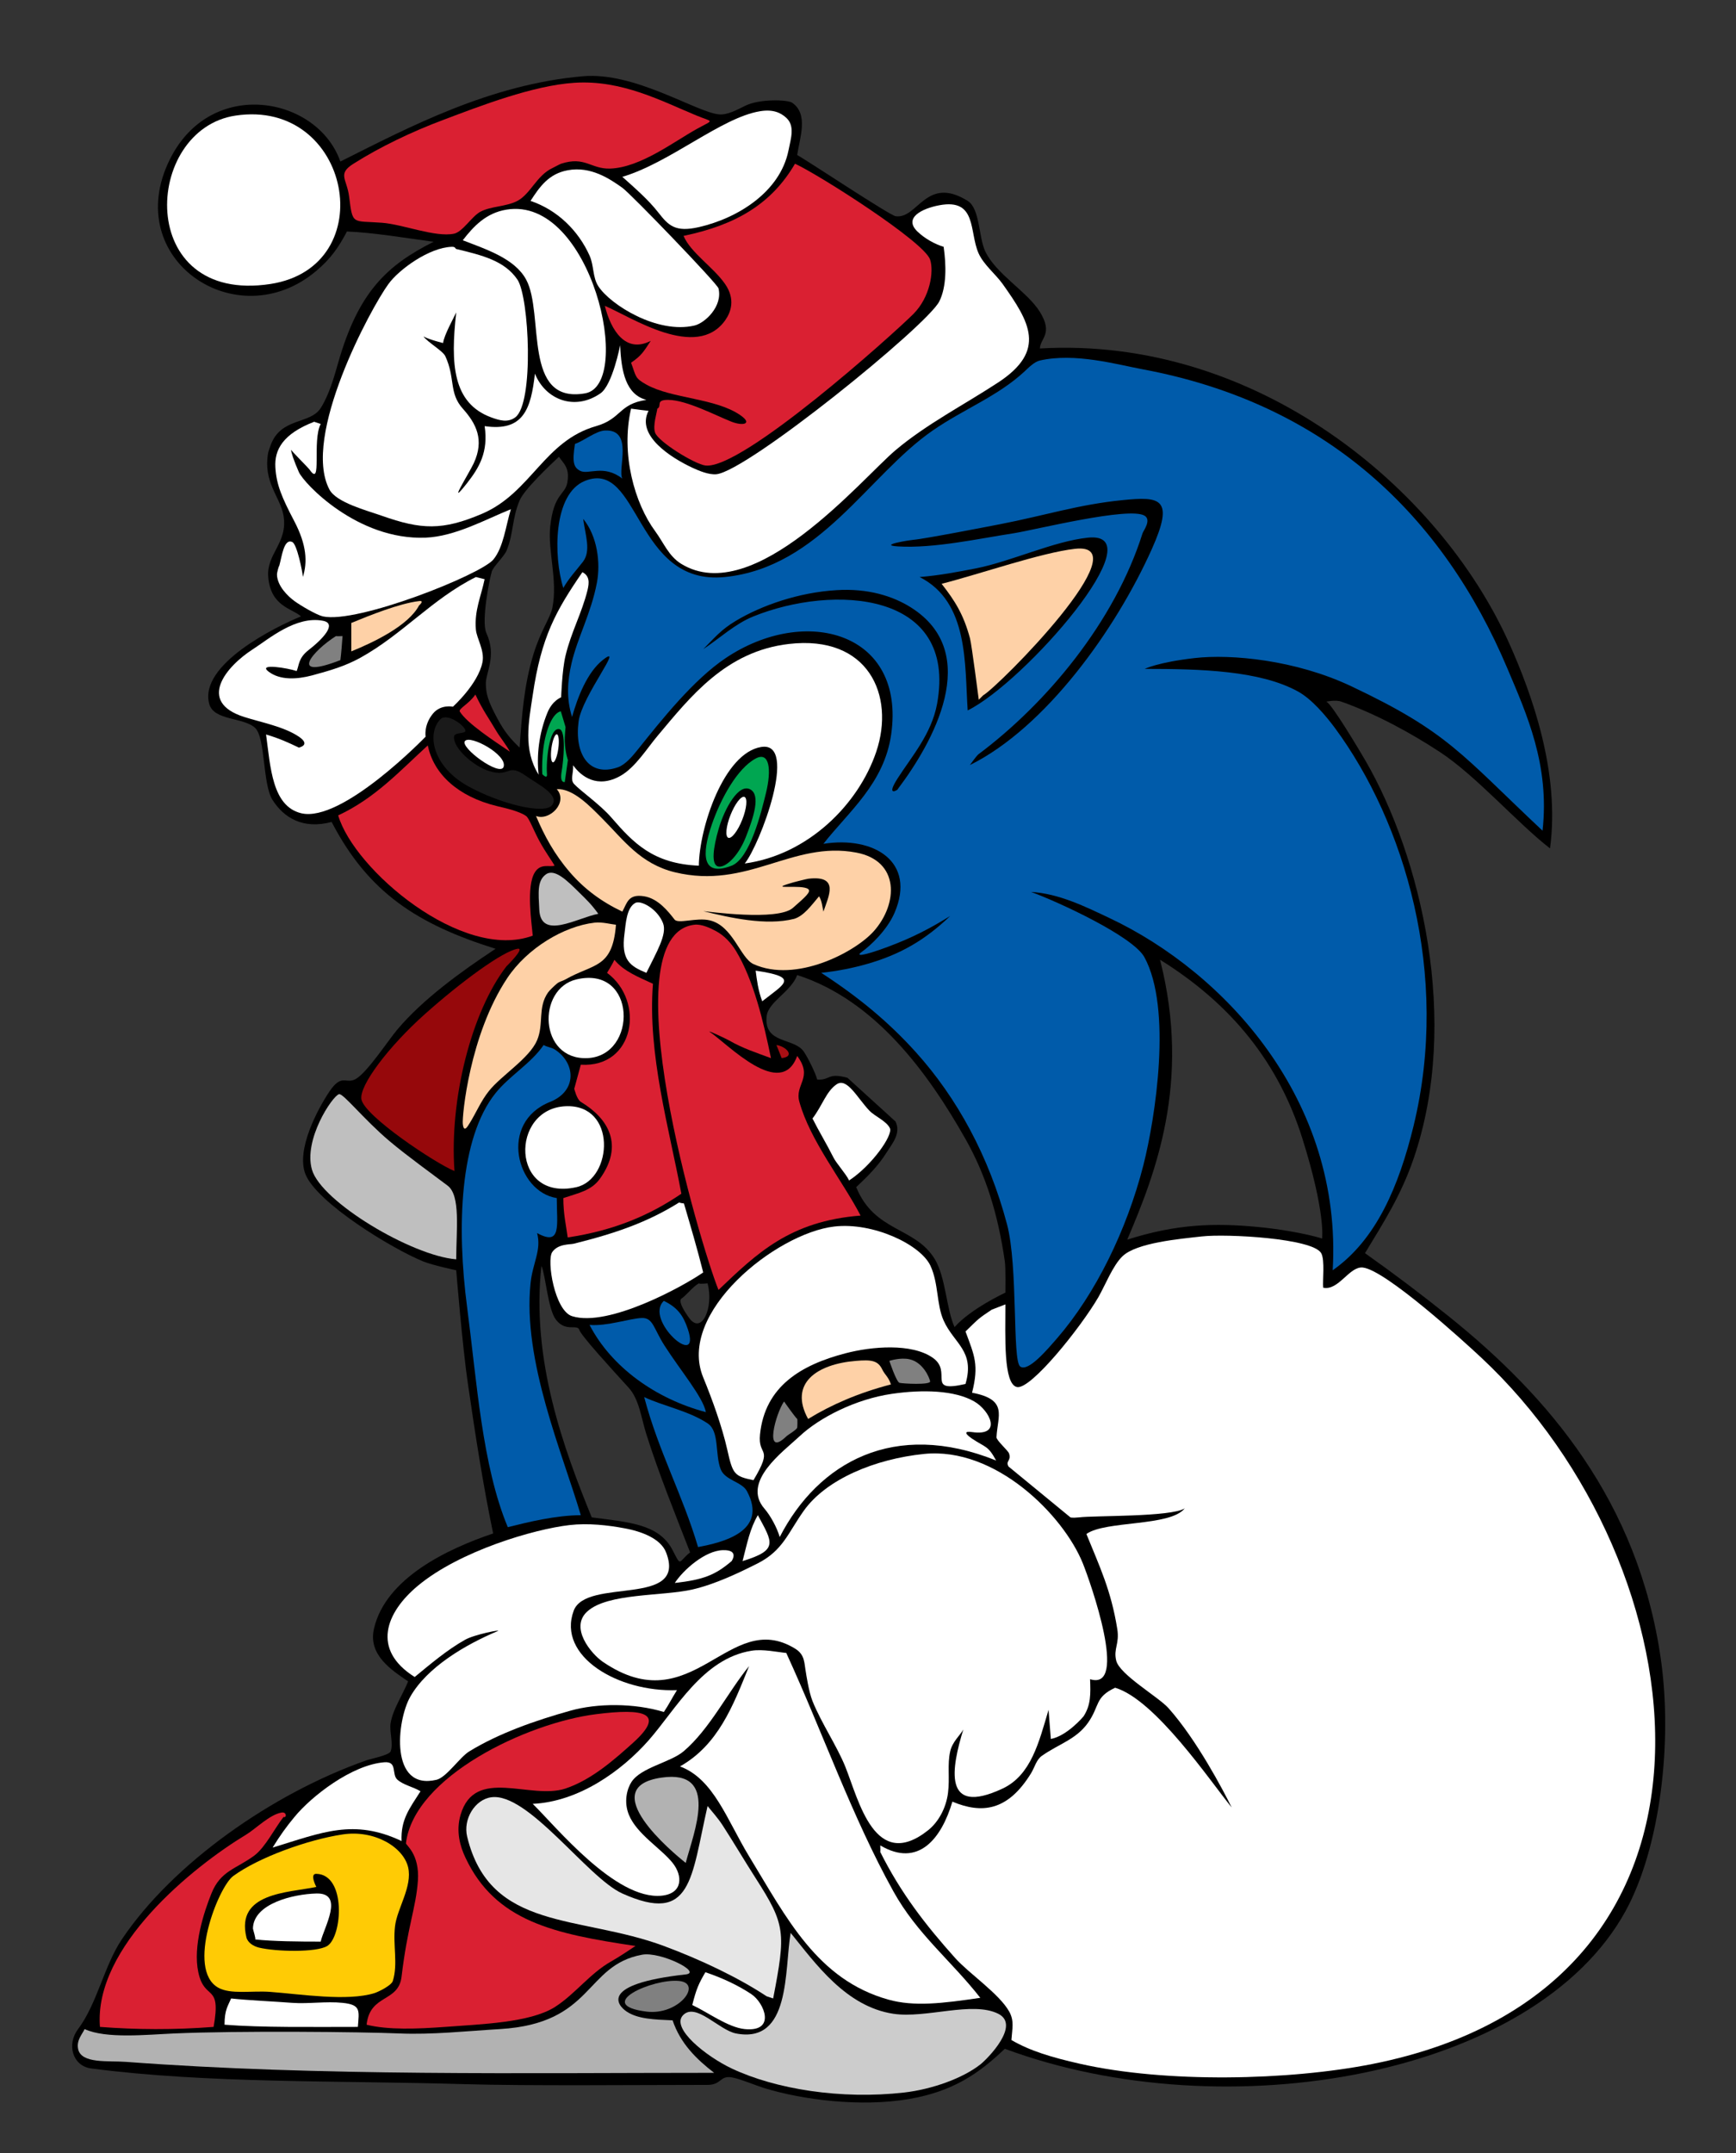
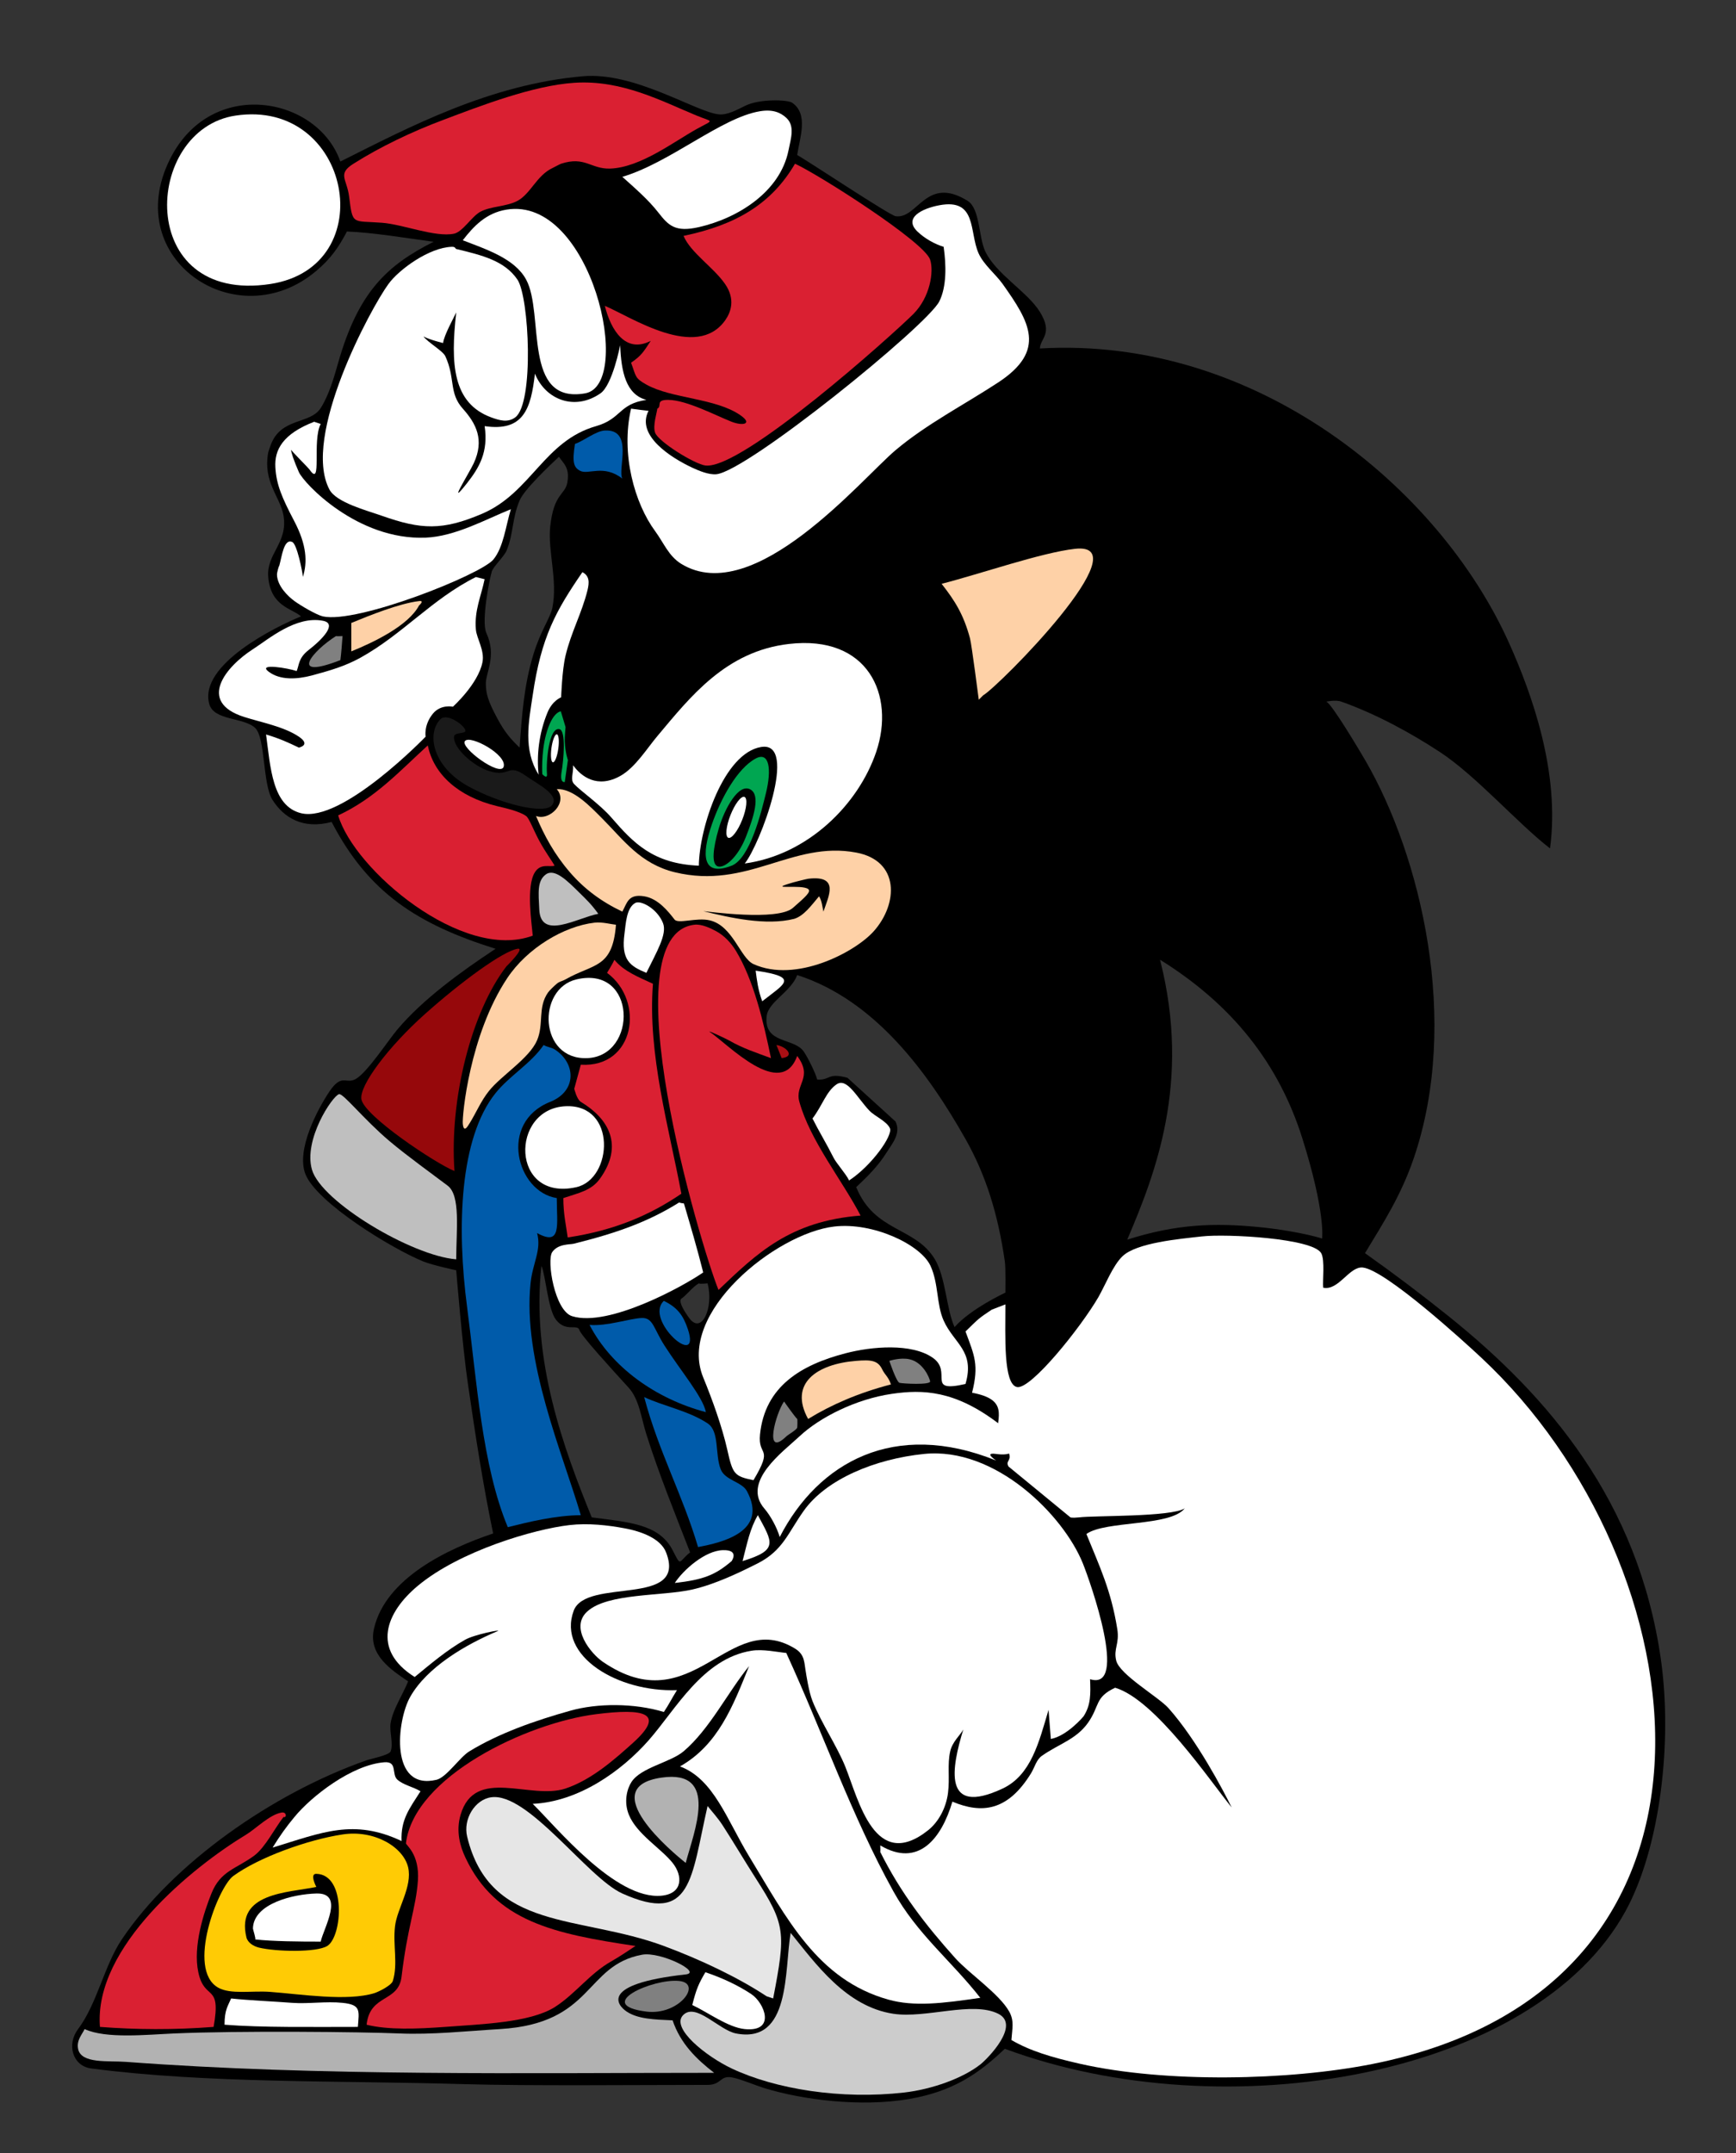
<svg xmlns="http://www.w3.org/2000/svg" version="1.1" id="      C  _x201E__x7C__1" x="0px" y="0px" width="196px" height="243px" viewBox="0 0 196 243" enable-background="new 0 0 196 243" xml:space="preserve">
  <rect x="0" y="0" width="196" height="243" fill="#333333" stroke="none" />
  <g>
    <path d="M187.512,187.21c-2.561-17.807-12.676-29.621-23.966-38.682c-3.077-2.468-6.219-4.836-9.435-7.111   c2.144-3.532,4.06-6.516,5.487-10.657c5.329-15.555,0.787-34.179-5.429-44.914c-0.54-0.925-3.902-6.609-4.442-6.663   c0,0,1.072-0.239,1.727,0c3.918,1.396,7.774,3.493,11.105,5.676c4.08,2.668,8.783,8.05,12.442,10.883   c1.157-8.583-2.065-17.464-4.603-23.133c-7.92-17.66-28.68-34.699-52.993-33.283c0.039-1.157,1.534-1.652,0-4.131   c-1.417-2.288-4.966-4.266-6.176-6.849c-0.749-1.596-0.58-4.807-1.975-5.676c-4.714-2.936-5.645,2.105-8.144,1.728   c-0.671-0.108-9.57-6.015-11.105-6.91c0.277-1.905,1.316-4.6-0.572-5.897c-0.496-0.341-3.659-0.472-5.311,0.354   c-0.939,0.469-2.021,1.053-2.952,0.962c-2.596-0.254-9.489-4.82-15.35-4.303c-10.519,0.917-19.58,5.714-27.393,9.625   C35.851,10.882,23.83,8.62,19.18,17.981c-5.614,11.275,7.583,20.165,16.534,12.586c1.558-1.319,2.46-2.545,3.455-4.442   c2.885,0.108,6.683,0.738,9.783,1.162c-5.26,2.646-8.498,5.666-10.77,13.645c-0.477,1.673-1.029,3.633-1.977,5.122   c-1.214,1.884-4.538,1-5.673,4.256c-0.054,0.131-0.247,0.74-0.247,0.74c-0.625,3.378,1.365,4.99,1.728,7.157   c0.501,3.085-1.951,4.278-1.728,6.91c0.284,3.347,2.707,3.54,3.702,4.442c-2.792,1.133-11.56,5.429-10.365,9.871   c0.509,1.92,3.895,1.496,5.183,2.715c1.188,1.125,0.817,6.347,1.974,8.144c1.272,1.99,3.419,3.329,6.663,2.468   c4.149,7.981,9.68,11.542,18.508,14.313c-3.802,2.506-8.205,5.676-11.105,9.131c-0.987,1.165-3.399,4.849-4.687,5.566   c-1.165,0.633-1.553-0.71-3.01,1.476c-1.244,1.868-3.748,6.493-2.668,9.246c1.265,3.239,9.817,8.452,13.326,9.871   c1.049,0.424,3.702,0.987,3.702,0.987s0.698,8.624,1.338,12.942c0.841,5.761,1.676,11.191,2.833,16.76   c-5.143,1.729-12.136,5.033-13.455,10.74c-0.694,2.984,2.02,4.695,3.855,5.952c-0.648,1.581-1.712,3.139-1.974,4.689   c-0.17,0.949,0.332,2.306,0,3.208c-0.17,0.439-2.303,0.852-2.766,1.021c-10.596,3.733-21.827,11.618-27.588,20.202   c-1.982,2.938-2.784,7.257-4.936,10.118c-1.311,1.727-0.627,4.167,1.48,4.442c13.104,1.708,27.797,1.354,41.96,1.767   c7.482,0.218,19.737,0.089,27.617,0.089c1.593,0,1.38-1.056,2.715-0.856c0.81,0.116,2.798,0.936,3.716,1.222   c4.342,1.326,10.858,2.151,16.287,1.234c5.013-0.856,7.905-2.869,10.858-5.676c12.497,4.631,27.46,5.41,40.578,2.698   c13.118-2.711,24.391-8.914,29.508-18.245C187.438,208.519,188.854,196.588,187.512,187.21z M58.665,84.365   c-1.08-1.025-1.712-1.813-2.468-3.208c-1.138-2.086-1.326-2.899-1.345-4.004c-0.021-1.24,1.258-3.125,0.059-5.724   c-0.596-1.292,0.357-6.139,0.62-6.949c0.169-0.547,1.368-1.662,1.653-2.325c0.802-1.905,0.609-3.617,1.481-5.676   c0.509-1.234,3.377-3.933,4.442-4.936c0.54,0.802,1.229,1.216,0.952,2.89c-0.254,1.458-1.534,1.18-1.939,5.007   c-0.288,2.723,0.864,6.054,0.247,9.131c-0.239,1.18-1.313,2.556-2.144,5.277C59.161,77.33,58.919,80.702,58.665,84.365z    M75.939,174.933c-1.558-3.015-5.09-3.154-9.131-3.702c-3.139-7.704-6.864-17.76-5.676-28.379c0.478,1.103,0.734,4.884,1.627,6.059   c1.121,1.476,2.415,0.438,2.656,1.181c0.206,0.635,3.419,4.16,5.547,6.491c1.217,1.333,1.421,3.397,2.015,5.271   c1.388,4.411,3.277,9.062,4.936,13.326C76.541,176.291,76.95,176.892,75.939,174.933z M77.808,148.734   c-1.416-1.947-0.882-2.181-0.882-2.181c0.609-0.417,1.265-1.334,1.975-1.728c0.139,0.1,0.81,0,0.987,0   C80.605,147.548,79.225,150.682,77.808,148.734z M113.511,145.872c0,0-3.895,1.8-5.737,3.89c-0.933-2.028-0.987-5.591-2.221-7.65   c-2.229-3.702-6.802-3.031-8.884-8.144c1.334-1.272,2.429-2.321,3.455-3.948c0.563-0.91,1.635-2.098,0.987-3.455l-5.429-4.936   c-2.294-0.63-1.904,0.304-3.416,0.196c-0.185-0.725-1.057-2.486-1.52-3.157c-1.11-1.604-4.488-0.825-4.195-3.948   c0.146-1.658,2.73-2.753,3.455-4.689c8.807,2.838,14.768,11.028,19.002,18.508c2.252,3.979,3.655,8.36,4.442,13.82   C113.558,143.114,113.511,145.872,113.511,145.872z M149.272,139.765c-1.99-0.609-4.993-1.088-7.2-1.298   c-4.957-0.472-9.206-0.354-14.803,1.424c3.119-7.326,7.249-17.712,3.702-31.588c8.174,5.074,13.404,11.722,16.058,20.131   S149.272,139.765,149.272,139.765z" />
    <path fill="#FFFFFF" d="M26.09,225.523c-0.347,0.848-0.74,1.265-0.74,2.961c4.249,0.332,9.771,0.247,15.054,0.247   c0.139-1.828,0.378-2.499-1.728-2.714c-1.851-0.193-3.825,0.131-5.676,0C31.133,225.87,27.964,225.731,26.09,225.523z" />
    <path fill="#808080" d="M76.68,223.549c-2.954-0.309-9.748,2.691-3.702,3.455C76.656,227.466,79.355,223.819,76.68,223.549z" />
    <path fill="#FFFFFF" d="M79.641,222.562c-0.756,1.288-1.026,1.89-1.481,3.702c1.72,0.794,4.018,2.522,5.923,2.715   c3.586,0.354,2.213-2.977,0.74-3.949C83.266,224.004,81.538,223.202,79.641,222.562z" />
    <path fill="#B2B2B2" d="M72.484,220.587c-6.509,1.21-5.417,7.754-16.041,8.391c-3.852,0.23-7.647,0.65-11.352,0.494   c-4.402-0.186-18.292-0.316-25.418,0c-3.077,0.131-7.712,0.625-10.118-0.494c-0.277,0.594-0.925,1.242-0.74,2.221   c0.324,1.728,3.424,1.327,5.429,1.481c21.886,1.635,45.137,1.234,66.384,1.234c-1.959-1.512-3.802-3.285-4.689-5.923   c-2.098-0.092-3.918-0.146-5.183-0.987c-0.964-0.64-3.275-3.088,6.663-4.195C79.342,222.594,74.566,220.194,72.484,220.587z" />
    <path fill="#CCCCCC" d="M89.266,218.12c-0.717,4.226,0.023,12.555-6.169,11.352c-1.92-0.378-4.525-3.53-5.967-2.074   c-1.441,1.456,2.589,4.657,5.473,6.022c4.943,2.337,12.354,3.532,19.495,2.715c3.124-0.363,6.617-1.597,8.638-3.208   c0.763-0.617,4.519-4.403,1.974-5.676c-2.923-1.465-8.144,0.555-11.845,0C95.512,226.441,92.088,221.598,89.266,218.12z" />
    <path fill="#DA2032" d="M31.766,204.547c-1.334,0.239-2.884,1.82-3.948,2.468c-6.015,3.632-17.251,12.67-16.534,21.716   c4.049,0.316,8.391,0.347,12.833,0c0.902-5.043-1.018-2.83-1.728-6.169c-0.632-2.938,0.648-6.825,1.481-8.884   c1.033-2.583,2.774-2.752,4.841-4.279c1.249-0.933,2.315-3.109,3.302-4.358C32.375,205.187,32.398,204.423,31.766,204.547z" />
    <path fill="#E6E6E6" d="M55.457,202.819c-1.843,0.254-3.192,2.476-2.714,4.442c2.583,10.712,12.693,8.799,22.21,12.339   c4.112,1.525,8.374,3.548,11.599,5.676c0,0,0.694,0.224,0.74,0.247c1.442-7.458,1.396-8.321-1.974-13.573   c-1.265-1.974-2.476-4.026-3.702-5.923c-0.594-0.917-1.141-1.48-1.728-2.221c-1.873,8.188-1.758,13.403-9.624,9.871   C66.33,211.912,59.621,202.233,55.457,202.819z" />
    <path fill="#B2B2B2" d="M74.706,200.598c-7.643,1.087,1.303,8.514,2.714,9.625C78.322,206.783,81.292,199.658,74.706,200.598z" />
    <path fill="#FFFFFF" d="M43.364,198.871c-3.647,0.301-8.182,3.81-10.118,6.17c-0.964,1.164-1.627,2.097-2.468,3.455   c5.637-1.72,9.154-3.285,14.56-0.74c-0.105-2.428,0.898-3.667,2.137-5.615c-0.817-0.501-1.879-0.681-2.597-1.298   C44.163,200.225,44.93,198.732,43.364,198.871z" />
    <path fill="#DA2032" d="M67.302,193.442c-7.812,0.979-20.552,7.033-21.47,14.56c-0.031,0.216,1.556,1.191,1.349,4.229   c-0.207,3.039-1.18,5.193-1.842,10.824c-0.348,2.953-3.563,1.928-3.949,5.429c2.445,0.609,5.73,0.478,8.884,0.247   c4.033-0.308,9.532-0.47,12.339-2.221c2.313-1.458,3.979-3.817,6.416-5.183c0.979-0.563,1.928-1.203,2.715-1.728   c-9.208-1.373-15.808-2.771-19.193-9.965c-0.594-1.25-1.101-2.964-0.549-4.841c1.611-5.486,7.866-1.643,11.845-2.961   c2.961-0.995,5.514-3.262,7.65-5.182C75.199,193.295,72.716,192.755,67.302,193.442z" />
    <path fill="#FFFFFF" d="M84.823,186.285c-5.499,0.902-8.506,6.601-11.599,10.118c-3.038,3.439-7.868,6.917-13.079,7.157   c2.644,2.593,9.362,10.881,14.56,10.365c2.414-0.247,2.391-2.252,1.234-3.702c-1.319-1.65-4.043-3.242-4.936-5.429   c-0.602-1.473-0.202-2.938,0.284-3.686c1.057-1.658,4.382-2.206,5.886-3.47c2.938-2.483,4.982-6.656,7.403-9.625   c-1.82,4.511-3.494,8.888-7.801,11.324c3.807,1.417,5.303,6.042,7.801,10.146c4.229,6.942,7.693,13.93,15.737,16.173   c2.885,0.804,6.055,0.432,10.365-0.206c-3.286-4.195-7.138-7.191-9.814-12.019c-4.697-8.467-7.951-17.876-12.092-26.899   C87.847,186.455,86.134,186.062,84.823,186.285z" />
    <path fill="#FFFFFF" d="M81.615,174.933c-2.043,0.054-4.496,2.268-5.429,3.702c3.247-0.362,4.589-0.91,6.417-2.468   C82.603,176.167,83.52,174.872,81.615,174.933z" />
    <path fill="#FFFFFF" d="M64.294,172.103c-3.978,0.455-12.365,2.897-17.113,6.845c-3.63,3.018-5.273,7.214-0.362,10.298   c1.782-1.458,3.625-3.039,5.676-4.195c1.072-0.609,4.211-1.211,3.702-0.987c-3.656,1.527-7.99,4.087-9.872,7.403   c-1.55,2.715-2.352,10.643,2.961,9.378c1.134-0.278,2.63-2.561,3.702-3.208c3.301-2.021,7.384-3.467,11.395-4.585   c3.054-0.864,7.222-0.875,10.569,0.143c0.555-0.825,0.933-1.596,1.481-2.468c-6.65,0.26-13.548-3.833-11.667-8.946   c1.396-3.825,12.885-0.323,10.433-6.601c-0.617-1.581-2.823-2.375-4.689-2.715C68.659,172.118,66.392,171.856,64.294,172.103z" />
    <path fill="#FFFFFF" d="M85.564,170.985c-0.887,1.511-1.188,3.092-1.728,5.182C87.939,174.91,87.222,174.07,85.564,170.985z" />
    <path fill="#FFFFFF" d="M104.319,164.075c-5.499,0.563-11.028,2.83-13.573,6.416c-1.774,2.491-2.344,4.473-5.182,5.923   c-2.136,1.08-4.843,2.375-7.404,2.961c-3.409,0.771-9.54,0.385-11.845,2.468c-2.043,1.835,0.447,4.796,1.728,5.676   c10.18,6.987,14.192-6.092,21.716-1.481c1.151,0.706,1.026,1.612,1.234,2.715c0,0,0.316,2.159,0.741,3.208   c0.979,2.445,2.761,5.074,3.702,7.403c1.519,3.779,3.332,11.969,9.377,7.157c1.126-0.91,1.998-2.453,2.221-4.195   c0.216-1.728-0.093-3.2,0.247-4.688c0.239-1.08,1.118-1.805,1.481-2.468c-1.304,4.265-2.422,9.879,4.442,6.663   c3.2-1.511,4.087-5.19,5.182-8.884c0.046,0.717,0.267,3.368,0.259,3.291c1.859-0.354,3.689-2.55,3.689-2.55   c0.84-1.288,0.802-2.537,0.74-4.195c4.38,1.365,0.042-10.938-0.821-13.082C120.063,170.989,112.378,163.242,104.319,164.075z" />
    <path fill="#808080" d="M88.525,158.152c-0.925,1.295-2.345,6.447,0.247,3.948c0.228-0.219,1.133-0.717,1.234-0.987   c0.023-0.085,0.046-0.949,0-0.987C89.79,159.949,88.61,158.291,88.525,158.152z" />
    <path fill="#005BAA" d="M72.731,157.659c1.627,6.146,4.353,11.069,6.08,16.923c2.745-0.509,7.971-1.753,5.518-6.312   c-0.578-1.072-2.468-1.203-2.961-2.468c-0.664-1.689-0.108-4.28-1.481-5.182C77.736,159.201,74.914,158.684,72.731,157.659z" />
-     <path fill="#FFFFFF" d="M100.705,157.291c-4.072,0.59-8.178,2.666-10.453,4.81c-1.866,1.743-6.555,5.121-3.948,8.144   c0.663,0.763,1.427,2.136,1.727,3.208c4.353-8.431,12.925-13.272,24.432-8.637c-0.926-1.72-1.203-1.45-2.715-2.468   c-0.802-0.548-0.933-0.879,0-0.741c3.478,0.501,2.005-2.444,0.247-3.455C107.797,156.888,104.188,156.786,100.705,157.291z" />
+     <path fill="#FFFFFF" d="M100.705,157.291c-4.072,0.59-8.178,2.666-10.453,4.81c-1.866,1.743-6.555,5.121-3.948,8.144   c0.663,0.763,1.427,2.136,1.727,3.208c4.353-8.431,12.925-13.272,24.432-8.637c-0.802-0.548-0.933-0.879,0-0.741c3.478,0.501,2.005-2.444,0.247-3.455C107.797,156.888,104.188,156.786,100.705,157.291z" />
    <path fill="#FED1A7" d="M96.633,153.573c-4.442,0.362-7.591,2.559-5.394,6.553c2.661-1.627,5.676-2.934,9.347-3.897   c-0.262-0.849-0.688-1.081-0.974-1.682C99.12,153.514,98.36,153.427,96.633,153.573z" />
    <path fill="#005BAA" d="M75.035,151.862c-1.26-1.963-1.289-3.187-2.597-3.127c-1.357,0.054-3.895,0.944-5.876,0.781   c2.468,4.758,7.459,8.337,13.135,9.841C79.372,157.659,76.873,154.727,75.035,151.862z" />
    <path fill="#005BAA" d="M74.952,146.8c-2.291,2.144,4.257,7.874,2.715,3.208C77.135,148.42,76.479,147.548,74.952,146.8z" />
    <path fill="#FFFFFF" d="M135.699,139.528c-2.491,0.278-7.397,0.708-8.97,2.243c-1.08,1.033-1.951,3.269-2.714,4.603   c-2.013,3.462-7.671,10.504-9.206,10.15c-1.534-0.354-1.298-5.684-1.298-9.324l-1.535,0.59c-1.473,0.987-1.416,0.944-2.968,2.465   c1.018,2.745,1.535,3.771,0.74,6.91c4.117,0.775,2.877,2.604,2.759,5.024c-0.018,0.358,1.293,1.482,1.417,1.83   c0.285,0.848-0.43,0.827-0.059,1.475l6.988,5.738c0.201,0.069,0.764,0.023,0.987,0c1.635-0.216,10.4-0.03,11.92-1.017   c-1.627,2.074-8.943,1.357-11.103,2.892c1.504,3.702,2.789,6.367,3.49,10.74c0.262,1.682-0.45,2.191-0.126,3.541   c0.378,1.596,4.769,4.101,5.901,5.37c3.187,3.57,6.184,9.276,7.14,11.212c-2.437-2.992-8.616-12.156-13.159-13.514   c-2.337,1.095-1.703,2.03-3.076,3.973c-1.326,1.859-3.277,2.368-5.182,3.702c-0.64,0.44-0.822,1.304-1.234,1.974   c-2.665,4.337-5.615,4.573-8.884,3.208c-1.219,4.125-3.813,7.502-8.144,4.936c0,0.031,0.031,0.725,0,0.74   c2.329,4.658,5.123,8.251,8.462,11.976c1.55,1.735,4.972,4.026,6.098,6.039c0.586,1.049,0.339,1.912,0.247,3.208   c2.108,1.23,4.554,1.958,7.7,2.673c9.755,2.213,23.656,1.892,33.019,0.041c43.75-8.66,37.264-56.443,12.339-79.709   c-2.067-1.936-10.813-9.884-13.373-10.177c-1.527-0.177-2.744,2.656-4.485,2.272c-0.077-0.81,0.202-3.071-0.207-3.865   C148.312,139.734,138.452,139.212,135.699,139.528z" />
    <path fill="#FFFFFF" d="M94.201,138.41c-6.578,0.755-17.807,9.74-14.807,17.027c1.01,2.46,2.128,5.545,2.714,8.144   c0.625,2.784,0.779,3.007,2.961,3.455c2.327-3.903,0.468-2.575,0.74-5.182c0.566-5.429,4.662-7.833,9.625-9.131   c3.015-0.794,7.503-1.157,9.871,0.494c2.329,1.619-0.879,4.01,3.702,2.961c1.095-3.74-1.295-4.542-2.468-7.156   c-0.817-1.82-0.555-4.149-1.481-6.169C103.957,140.454,98.582,137.901,94.201,138.41z" />
    <path fill="#FFFFFF" d="M76.68,135.695c-3.532,2.213-7.155,3.479-11.913,4.659c-0.439,0.1-1.771,0-2.419,0.944   s0.274,6.612,2.24,7.229c4.142,1.295,12.709-3.462,14.807-4.936c-0.687-2.738-1.421-5.206-2.176-7.782   C77.164,135.811,76.703,135.734,76.68,135.695z" />
    <path fill="#FFFFFF" d="M63.847,124.837c-6.285,0.286-6.208,10.812,1.234,9.131C69.191,133.035,69.662,124.567,63.847,124.837z" />
    <path fill="#FFFFFF" d="M94.448,122.369c-1.178,0.813-1.558,2.32-2.714,3.854c0.709,1.419,1.606,2.882,2.362,4.394   c0.332,0.671,1.423,1.856,1.77,2.596c2.553-1.673,4.977-5.104,4.603-5.901c-0.374-0.797-1.71-1.342-2.319-1.982   C96.761,123.857,95.626,121.557,94.448,122.369z" />
    <path fill="#BFBFBF" d="M43.995,128.788c-2.97-2.506-5.261-5.454-5.724-5.311c-0.767,0.236-4.029,5.139-3.05,8.517   c1.049,3.632,11.29,9.725,16.288,10.118c0-3.316,0.512-7.187-0.963-8.308C48.965,132.604,45.941,130.432,43.995,128.788z" />
    <path fill="#A90F14" d="M87.663,117.93l0.59,1.475C89.847,119.229,88.758,118.077,87.663,117.93z" />
    <path fill="#005BAA" d="M61.379,117.927c-1.465,2.128-3.848,3.455-5.429,5.429c-4.072,5.066-4.403,15.162-3.208,24.184   c1.087,8.283,1.689,17.85,4.589,24.798c2.337-0.586,5.37-1.328,8.244-1.354c-2.051-6.964-6.578-17.398-5.676-26.159   c0.239-2.329,1.257-3.725,0.741-5.676c2.799,1.535,2.221-0.926,2.221-3.949c-4.525-0.689-6.625-8.521-0.74-10.858   c3.062-1.227,2.892-4.396,0.494-5.923C62.258,118.197,61.772,118.167,61.379,117.927z" />
    <path fill="#FFFFFF" d="M65.081,110.524c-4.48,1.057-4.255,9.113,1.234,8.884C72.025,119.169,71.914,108.904,65.081,110.524z" />
    <path fill="#FFFFFF" d="M85.317,109.537c0.139,1.072,0.27,2.19,0.74,3.455C88.625,110.971,90.291,110.27,85.317,109.537z" />
    <path fill="#DA2032" d="M69.37,108.311c-0.208,0.471-0.833,1.473-0.833,1.473c4.315,3.189,3.135,10.743-2.961,10.365   c-0.046,0.162-0.74,2.714-0.74,2.714s0.285,1.203,0.74,1.481c3.116,1.866,4.896,4.876,2.143,8.693   c-0.972,1.334-2.389,1.579-4.117,2.165c0,1.789,0.308,3.062,0.494,4.442c5.229-0.779,9.285-2.514,12.832-4.936   c-1.357-7.295-3.833-15.771-3.208-23.69C72.099,110.262,70.434,109.622,69.37,108.311z" />
    <path fill="#96080B" d="M58.418,107.069c-1.651,0.285-6.324,3.688-10.468,7.389c-4.06,3.625-7.436,8.068-7.142,9.61   c0.355,1.889,8.345,7.206,10.504,8.084c-0.586-8.128,1.931-18.011,5.872-23.109C57.184,109.043,59.382,106.899,58.418,107.069z" />
    <path fill="#DA2032" d="M78.407,104.354c-9.771,1.118,0.717,36.315,2.714,41.212c4.334-4.133,8.059-7.766,16.041-8.391   c-2.098-4.025-5.676-8.414-6.91-12.832c-0.563-1.998,1.601-2.696-0.247-5.183c-1.812,5.024-7.858-1.357-9.871-2.714   c-0.417-0.286,1.858,0.779,2.221,0.987c1.512,0.872,2.984,1.342,4.689,1.974c-0.856-4.172-1.966-8.814-3.948-12.092   c-0.556-0.918-1.327-1.735-2.221-2.221C80.266,104.763,79.225,104.254,78.407,104.354z" />
    <path fill="#FED1A7" d="M67.127,104.121c-3.453,0.395-7.598,2.865-9.855,6.255c-4.275,6.422-5.105,15.604-5.023,16.435   c0.125,1.269,0.725-0.039,0.74,0c0.794-1.272,1.296-2.553,2.221-3.702c1.403-1.758,4.547-3.667,5.426-5.71   c0.787-1.858,0.05-3.698,1.237-5.395c0.154-0.231,0.756-0.802,0.987-0.987c0.332-0.286,0.555-0.255,0.987-0.494   c3.193-1.82,5.306-1.2,5.699-6.167C69.03,104.311,67.999,104.021,67.127,104.121z" />
    <path fill="#FFFFFF" d="M74.858,104.18c-0.649-1.652-2.509-2.605-3.114-2.293c-1.017,0.523-1.095,2.391-1.234,3.455   c-0.409,2.977,0.609,3.687,2.468,4.442C74.122,107.442,75.346,105.422,74.858,104.18z" />
    <path fill="#BFBFBF" d="M61.626,98.678c-0.99,0.722-0.833,2.059-0.74,3.949c0.154,3.509,4.265,0.956,6.663,0.494   c-0.81-1.111-1.295-1.558-2.221-2.468C64.055,99.396,62.617,97.957,61.626,98.678z" />
    <path fill="#DA2032" d="M48.3,84.119c-3.177,2.899-5.946,5.953-10.118,7.897c1.797,6.131,14.028,16.511,21.963,13.573   c-0.1-1.342-0.772-5.546,0.247-7.157c0.657-1.038,1.635-0.555,2.221-0.74c-0.269-0.519-1.026-1.503-1.741-2.835   c-0.652-1.213-1.136-2.538-1.476-2.773c-0.81-0.563-2.34-0.887-3.305-1.122C51.738,89.902,48.952,87.362,48.3,84.119z" />
    <path fill="#1A1A1A" d="M52.551,82.464c0.017-0.506-2.069-2.094-2.833-1.298c-1.598,1.666-0.826,5.37,3.127,7.554   c3.659,2.021,8.557,3.187,9.442,2.184c1.026-1.163-1.595-2.412-2.883-3.33c-2.175-1.55-1.738,0.213-4.199-0.565   c-1.812-0.579-4.055-2.619-3.945-3.876C51.308,82.593,52.539,82.843,52.551,82.464z" />
-     <path fill="#DA2032" d="M53.672,78.377c-0.732,1.067-1.859,1.549-1.77,1.903c0.826,1.357,3.92,3.362,5.665,4.544   c-0.394-0.756-1.143-1.669-1.505-2.287C55.091,80.897,54.558,80.236,53.672,78.377z" />
    <path fill="#FFFFFF" d="M98.935,84.824c2.141-6.368-0.911-13.188-9.855-12.156c-7.126,0.817-11.133,5.961-14.827,10.356   c-1.165,1.373-2.504,3.563-4.175,4.515c-2.653,1.51-4.485,0.059-5.37-1.18c0.04,0.993-0.355,1.612,0.118,2.124   c0.708,0.767,2.914,2.292,4.204,3.779c2.468,2.846,4.689,5.213,9.872,5.429c0.043-4.222,2.8-12.725,7.051-13.398   c4.25-0.672-0.148,11.036-1.869,13.151C91.211,96.476,96.933,90.778,98.935,84.824z" />
    <path fill="#808080" d="M37.936,71.779c-2.591,1.62-5.514,5.044,0.493,2.715c0.116-0.887,0.154-1.604,0.247-2.715   C38.637,71.779,37.943,71.811,37.936,71.779z" />
    <path fill="#FED1A7" d="M47.313,67.831c-2.221,0.262-5.591,1.62-7.65,2.468c0,1.049,0,2.151,0,3.208   c2.514-1.018,6.447-2.899,7.65-5.182C47.313,68.325,47.984,67.746,47.313,67.831z" />
    <path fill="#FFFFFF" d="M53.729,65.117c-4.958,2.475-8.282,6.485-13.079,9.13c-1.697,0.926-3.316,1.404-5.429,1.975   c-1.72,0.455-3.592,0.545-4.873-0.411c-1.373-1.026,2.228-0.406,3.146-0.083c0.284-0.652,0.182-1.46,1.325-2.352   c1.641-1.28,3.284-3.014,1.637-3.324c-3.054-0.586-6.123,2.066-7.897,3.208c-3.023,1.936-6.37,5.938-0.987,7.65   c1.928,0.609,4.503,1.095,6.169,2.221c1.411,0.956,0,1.234,0,1.234c-1.25-0.594-2.113-1.002-3.702-1.48   c0.501,3.694,0.686,8.074,3.948,8.884c4.627,1.142,14.066-8.637,14.066-8.637s-0.235-1.326,0.839-2.615   c0.885-1.063,2.242-0.767,2.242-0.767s2.833-2.538,3.335-5.009c0.272-1.34-0.664-2.707-0.741-3.702   c-0.185-2.136,0.586-3.74,0.987-5.676L53.729,65.117z" />
    <path fill="#FFFFFF" d="M65.755,64.568c-2.992,4.357-4.646,7.296-5.609,13.874c-0.455,3.039-1.103,6.146,0.667,8.979   c-0.236-2.125,0.013-4.621,1.003-7.022c0.556-1.348,1.538-1.709,1.538-1.709s0.108-3.1,0.494-4.689   c0.625-2.645,1.843-4.805,2.483-7.396C66.539,65.741,66.573,64.993,65.755,64.568z" />
    <path fill="#005BAA" d="M68.289,48.583c-1.01,0.046-2.396,1.182-3.375,1.513c-0.327,2.075-0.146,2.641,0.575,3.03   c0.926,0.501,2.656-0.773,4.775,0.885C69.694,52.973,71.59,48.413,68.289,48.583z" />
    <path fill="#FFFFFF" d="M35.468,47.595c-3.533,1.37-4.498,3.157-4.377,5.154c0.118,1.943,0.718,3.366,2.134,6.066   c1.417,2.7,1.492,4.632,0.974,6.285c-0.054-0.617-0.667-3.692-1.198-3.932c-0.964-0.447-1.18,1.681-1.481,2.715   c-0.008-0.124-0.262,0.717-0.247,0.987c0.046,1.257,1.203,2.398,1.974,2.961c0.679,0.494,2.468,1.558,3.208,1.728   c3.872,0.856,17.83-4.704,19.249-6.417c1.149-1.403,1.396-3.779,1.974-5.676c-2.815,1.126-6.268,3.073-9.625,3.208   c-7.703,0.309-13.753-6.131-14.313-7.403s-0.9-2.303-0.87-2.511c0.069,0.177,1.926,2.01,2.104,2.265   c1.419,2.051,0.242-3.283,1.234-5.183L35.468,47.595z" />
    <path fill="#FFFFFF" d="M51.015,27.853c-2.545,0.069-5.969,2.552-7.157,4.195c-1.982,2.699-9.833,17.22-6.663,23.197   c0.779,1.465,4.195,2.353,5.923,2.961c4.419,1.558,6.817,1.697,11.352-0.247c5.491-2.368,6.964-8.206,12.833-9.871   c2.892-0.833,2.529-2.499,5.676-2.961c-2.31-0.608-2.841-3.175-2.961-6.169c0,0-0.864,4.48-2.221,5.429   c-2.907,2.021-6.215,0.723-7.403-2.221c-0.447,3.948-1.272,6.57-5.676,5.923c0.432,2.915-0.609,4.673-1.974,6.416   c-2.406,3.054,0.185-1.041,0.74-2.221c1.234-2.653,0.278-4.481-1.234-6.17c-1.596-1.781-0.817-3.416-1.974-5.922   c-0.27-0.586-1.959-1.55-2.468-2.221c0.756,0.394,2.221,0.74,2.221,0.74c0.093-0.879,1.227-2.884,1.481-3.455   c-0.656,5.822-0.409,10.233,3.948,11.845c0.933,0.339,1.859,0.625,2.715,0c2.144-1.581,1.581-13.581,0.247-15.547   c-1.45-2.129-3.964-2.746-6.91-3.455C51.393,28.069,51.446,27.837,51.015,27.853z" />
    <path fill="#FFFFFF" d="M57.184,23.658c-2.329,0.377-3.732,1.905-4.936,3.455c2.661,1.034,5.869,2.059,7.157,4.442   c2.09,3.863-0.471,14.089,6.663,12.832C71.613,43.4,66.762,22.077,57.184,23.658z" />
    <path fill="#FFFFFF" d="M106.046,23.164c-1.951,0.362-4.064,1.419-2.468,2.961c0.864,0.833,2.005,1.434,2.961,1.728   c0.301,2.059,0.347,4.511-0.494,6.169c-1.411,2.753-21.647,19.156-25.171,19.495c-0.879,0.077-1.998-0.409-2.715-0.74   c-2.375-1.11-6.385-3.632-4.936-6.416c-0.362-0.039-1.311-0.146-1.974-0.247c-1.188,5.152,0.424,10.712,2.715,13.82   c0.987,1.342,1.527,2.823,2.961,3.702c8.221,5.013,20.375-9.625,24.185-12.833c3.494-2.946,7.727-5.113,11.599-7.65   c5.491-3.609,3.54-6.817,0.494-11.105c-0.794-1.111-2.144-2.175-2.715-3.455C109.401,26.171,110.342,22.354,106.046,23.164z" />
-     <path fill="#FFFFFF" d="M64.094,19.215c-2.144,0.394-3.162,1.859-4.196,3.455c3.077,1.041,5.414,3.393,6.663,6.169   c0.509,1.134,0.339,2.452,0.987,3.455c1.365,2.105,6.679,5.429,10.858,4.442c1.195-0.285,3.208-2.175,2.714-4.195   C80.991,32.01,71.22,21.868,70.264,21.19C68.875,20.203,66.708,18.722,64.094,19.215z" />
    <path fill="#DA2032" d="M89.759,18.475c-2.653,4.535-6.655,6.91-12.585,8.144c0.81,1.912,3.372,3.527,4.688,5.429   c1.199,1.73,0.65,3.189,0.018,4.091c-3.247,4.588-10.652-0.39-13.591-1.624c0.687,2.761,2.345,5.414,5.183,3.949   c-0.817,1.234-1.026,1.643-2.221,2.468c0.579,1.565,0.401,1.728,1.728,2.468c2.9,1.612,7.797,1.504,10.611,3.455   c1.435,0.995,0.278,1.234-0.987,0.74c-1.82-0.717-5.09-2.453-7.157-2.468c-1.512-0.016-0.656,0.717-1.234,0.987   c-0.023,0.386-0.54,1.92-0.247,2.715c0.362,1.018,4.45,3.547,5.676,3.702c4.133,0.509,21.217-14.833,23.483-17.099   c1.888-1.889,2.335-4.796,1.888-6.137C104.326,27.266,92.512,19.748,89.759,18.475z" />
    <path fill="#FFFFFF" d="M26.583,13.046c-10.458,1.573-11.344,21.339,3.948,19.002C43.218,30.097,39.647,11.072,26.583,13.046z" />
    <path fill="#FFFFFF" d="M85.811,12.553c-4.35,0.702-10.188,5.822-15.547,7.403c1.373,1.234,2.906,2.546,4.063,4.027   c1.141,1.458,1.89,2.258,4.574,1.649c4.396-1.002,9.169-3.972,10.118-8.637c0.278-1.396,0.756-2.776-0.247-3.702   C88.132,12.707,87.268,12.313,85.811,12.553z" />
    <path fill="#DA2032" d="M64.834,9.344c-4.643,0.301-10.627,2.615-14.807,4.195c-3.524,1.319-7.087,3.023-10.118,4.936   c-1.851,1.165-0.748,1.697-0.494,3.702c0.409,3.27,0.332,2.707,3.702,2.961c2.36,0.17,6.031,1.673,8.144,1.234   c0.979-0.208,2.021-1.966,2.961-2.468c1.203-0.655,2.884-0.555,4.195-1.234c1.496-0.794,2.167-2.861,3.949-3.702   c0.285-0.139,0.84-0.447,0.987-0.494c2.707-0.879,3.346,0.621,5.544,0.551c3.432-0.124,7.243-3.082,9.796-4.485   c1.959-1.087,1.873-0.708-0.04-1.495C74.798,11.458,70.232,8.982,64.834,9.344z" />
    <path fill="#FFFFFF" d="M52.495,83.625c-0.593,0.728,3.985,4.073,4.364,2.911C57.3,85.181,53.088,82.897,52.495,83.625z" />
    <path fill="#FED1A7" d="M96.669,96.211c-7.234-1.365-12.239,4.218-20.483,2.221c-3.89-0.945-5.809-3.67-8.148-6.02   c-1.403-1.41-3.331-3.457-5.178-3.358c1.317,1.494-0.808,3.619-2.342,3.029c0.944,2.242,2.066,4.308,3.823,6.349   c1.6,1.858,3.54,3.316,5.923,4.442c0.54-0.971,0.647-2.028,2.468-1.728c1.581,0.255,2.726,1.723,3.425,2.621   c0.413,0.531,2.505-0.261,3.979,0.094c2.622,0.617,3.432,4.249,4.936,4.936c4.773,2.167,11.437-1.319,13.573-3.702   C101.419,101.987,101.597,97.136,96.669,96.211z M92.967,102.874c-0.126-0.558-0.17-1.231-0.494-1.728   c-0.916,1.087-1.73,2.219-2.818,2.547c-3.187,0.797-7.259-0.133-10.253-0.871c0.462,0.023,8.383,1.151,10.12-0.369   c1.417-1.239,2.094-1.835,1.726-2.125c-0.72-0.566-4.691,0.133-1.982-0.664c0.139-0.062,1.791-0.477,1.998-0.501   C94.804,98.751,93.564,101.112,92.967,102.874z" />
    <path fill="#FFCB05" d="M44.599,217.379c0.224-1.99,1.989-4.488,1.48-6.663c-0.548-2.291-3.817-4.25-7.403-3.702   c-3.91,0.586-9.478,2.591-12.339,4.689c-1.705,1.241-5.313,10.503-1.728,12.585c1.403,0.817,3.856,0.332,5.923,0.494   c3.424,0.254,8.666,1.092,11.751,0.136c0.493-0.162,1.906-0.861,2.068-1.37C44.953,221.613,44.344,219.523,44.599,217.379z    M36.948,219.6c-1.226,0.749-5.771,0.647-7.707,0.185c-0.625-0.154-1.278-0.555-1.424-1.171c-1.203-5.028,4.666-5.013,7.897-5.676   c-0.016-0.031-0.787-1.503,0-1.48C39.123,211.534,38.66,218.536,36.948,219.6z" />
    <path fill="#FFFFFF" d="M35.714,213.678c-2.606,0.069-7.095,1.133-7.157,3.948c-0.008,0.077,0.378,1.234,0.247,1.234   c2.059,0.224,4.951,0.247,7.403,0.247C36.563,217.526,38.938,213.585,35.714,213.678z" />
    <path fill="#00A651" d="M61.757,87.362c-0.118-1.475,0.236-5.37,1.417-5.075c0.747,0.187,0.459,3.496,0.236,4.78   c-0.236,1.357,0.354,1.18,0.354,1.18l0.354-2.479c0,0-0.295-0.767-0.354-2.125c-0.02-0.451,0.088-1.593,0.088-1.593l-0.531-1.771   c0,0-0.974,0-1.682,2.656c-0.555,2.081-0.413,4.426-0.413,4.426S61.808,87.998,61.757,87.362z" />
-     <path fill="#005BAA" d="M152.576,77.448c10.977,5.193,12.393,7.672,21.582,16.295c0.825-7.435-1.797-13.165-3.949-18.262   c-7.303-17.321-20.459-29.938-41.212-33.809c-2.954-0.555-7.635-1.889-11.599-0.987c-0.609,0.131-1.311,0.84-1.728,1.234   c-3,2.792-6.902,4.265-10.365,6.663c-7.295,5.036-12.717,15.423-23.444,16.534c-10.234,1.056-9.602-13.311-15.794-10.858   c-3.64,1.434-3.586,8.537-2.468,12.092c0.663-1.149,1.473-1.989,2.221-2.961c0.933-1.227,0.269-2.981,0.022-4.84   c1.593,1.947,1.98,4.935,1.549,7.214c-0.647,3.42-2.195,6.213-2.861,9.077c-0.466,2.004-0.603,3.978,0.056,6.07   c0.637-2.267,1.719-5.033,3.455-6.416c2.625-2.092-2.332,4.016-2.714,6.91c-0.488,3.687,1.164,6.324,4.442,5.183   c0.871-0.309,1.673-1.296,2.221-1.975c2.73-3.408,6.295-7.899,9.948-10.351c8.97-6.019,20.329-2.944,18.678,8.624   c-0.794,5.544-4.828,8.729-7.65,12.339C98.64,94.325,103.479,97.217,101,103c-0.835,1.948-2.715,3.718-3.742,4.448   c-0.657,0.467,0.046,0.497,3.019-0.612c2.753-1.034,4.682-2.034,7.003-3.469c-2.852,2.726-5.611,4.332-9.393,5.416   c-1.526,0.438-3.275,0.797-5.167,1c4.09,2.658,7.52,5.446,10.699,8.973c4.618,5.123,8.235,11.706,10.277,19.407   c1.265,4.781,0.58,15.343,1.48,16.041s3.177-2.043,4.195-3.208c4.303-4.974,7.835-12.144,9.717-19.493   c1.365-5.375,3.272-17.703,0.118-23.487c-1.295-2.368-9.796-6.276-12.796-7.363c3.139,0.177,6.146,1.666,8.884,2.961   c13.018,6.146,26.297,20.537,25.171,39.732c4.943-3.455,7.48-9.532,9.131-16.288c4.164-17.136-1.026-34.271-8.884-44.914   c-1.049-1.412-2.629-3.266-4.156-4.106c-4.303-2.375-10.99-2.557-17.313-2.557c0,0,1.499-0.748,5.629-1.22   S146.272,74.465,152.576,77.448z M101.357,87.82c1.573-2.453,3.817-4.998,4.442-8.391c2.336-12.763-11.761-13.496-20.729-9.871   c-2.083,0.833-3.825,2.483-5.676,3.702c1.303-1.295,1.997-2.198,3.701-3.208c2.884-1.728,7.08-3.201,11.352-3.455   c3.524-0.224,6.361,0.667,8.382,1.94c8.236,5.175,2.43,15.358-1.472,20.517C101.497,89.069,99.9,90.08,101.357,87.82z    M103.825,65.117c2.229-0.178,4.272-0.571,6.417-0.987c3.948-0.787,8.734-3.054,12.585-3.455   c7.797-0.812-7.095,16.288-13.573,19.496C108.908,74.969,109.385,67.913,103.825,65.117z M109.501,86.339   c0.177-0.239,0.771-1.08,0.987-1.234c7.643-5.714,15.354-14.907,18.509-24.925c0.084-0.277,1.025-1.473,0.247-1.974   c-1.681-1.087-12.401,1.596-14.807,1.974c-3.848,0.586-9,1.735-13.08,1.481c-2.327-0.153,1.533-0.733,1.728-0.74   c1.303-0.101,8.74-1.559,9.835-1.767c5.09-0.987,8.804-2.213,13.809-2.715c4.28-0.432,5.901-0.236,3.305,5.547   C125.978,71.021,118.084,82.09,109.501,86.339z" />
    <path fill="#FED1A7" d="M121.365,61.934c-3.779,0.424-10.766,2.854-15.053,3.949c1.48,1.889,2.475,3.432,3.208,6.169   c0.185,0.702,0.987,6.91,0.987,6.91L111,78.468C112.782,77.443,129.03,61.063,121.365,61.934z" />
    <path fill="#00A651" d="M85.317,85.599c-2.08,1.114-3.938,4.525-4.936,7.403c-1.216,3.506-1.098,5.985,2.221,4.689   c2.085-0.814,3.36-6.078,3.88-8.205C87.132,86.831,86.868,84.769,85.317,85.599z M84.209,94.455   c-0.948,2.4-2.477,3.573-3.185,3.308s-0.539-1.998,0.131-4.281c0.666-2.269,2.266-5.158,3.585-4.382   C85.849,89.752,85.141,92.098,84.209,94.455z" />
    <ellipse transform="matrix(-0.368 0.93 -0.93 -0.368 199.482 48.839)" fill="#FFFFFF" cx="83.147" cy="92.198" rx="2.479" ry="0.714" />
    <path fill="#FFFFFF" d="M62.432,86.028c0.215,0.013,0.485-0.685,0.604-1.559c0.12-0.874,0.042-1.593-0.173-1.606   s-0.486,0.685-0.605,1.558C62.14,85.296,62.217,86.015,62.432,86.028z" />
    <path fill="#808080" d="M100.41,153.573c0,0,0.797,2.39,1.151,2.479s3.541,0.266,3.452-0.177c-0.088-0.442-0.796-2.124-2.301-2.479   C101.663,153.149,100.41,153.573,100.41,153.573z" />
  </g>
</svg>